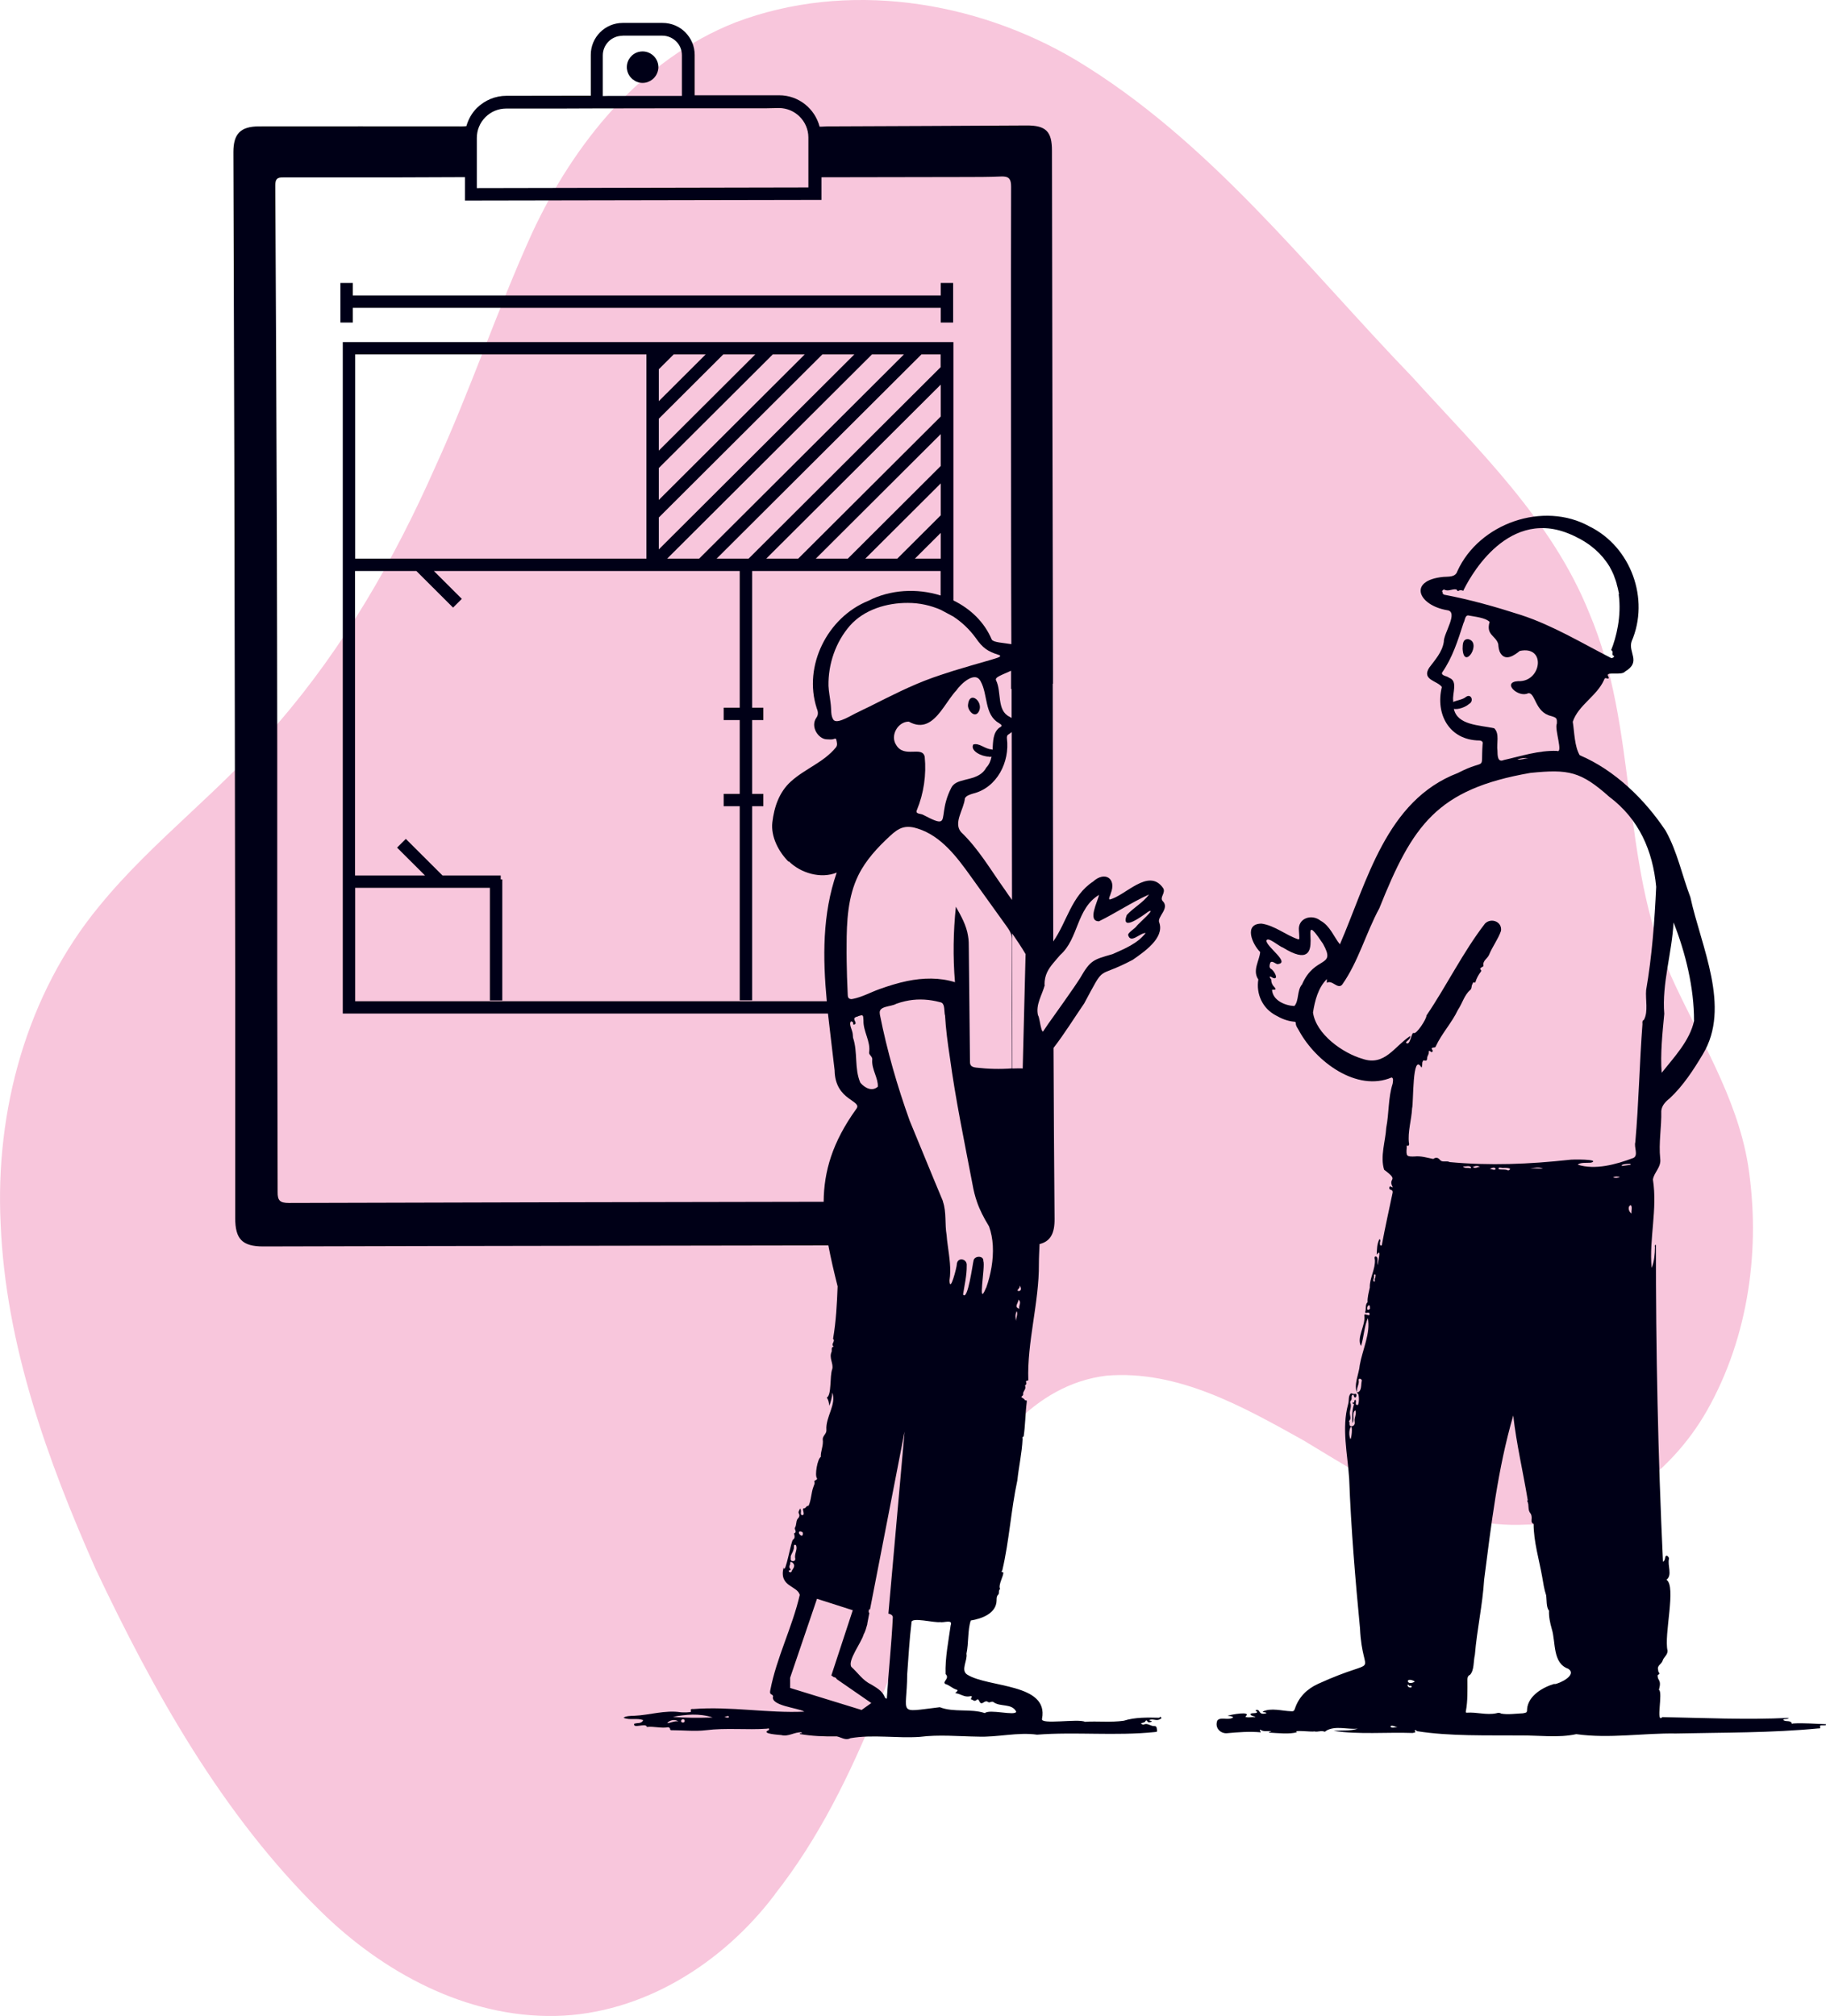
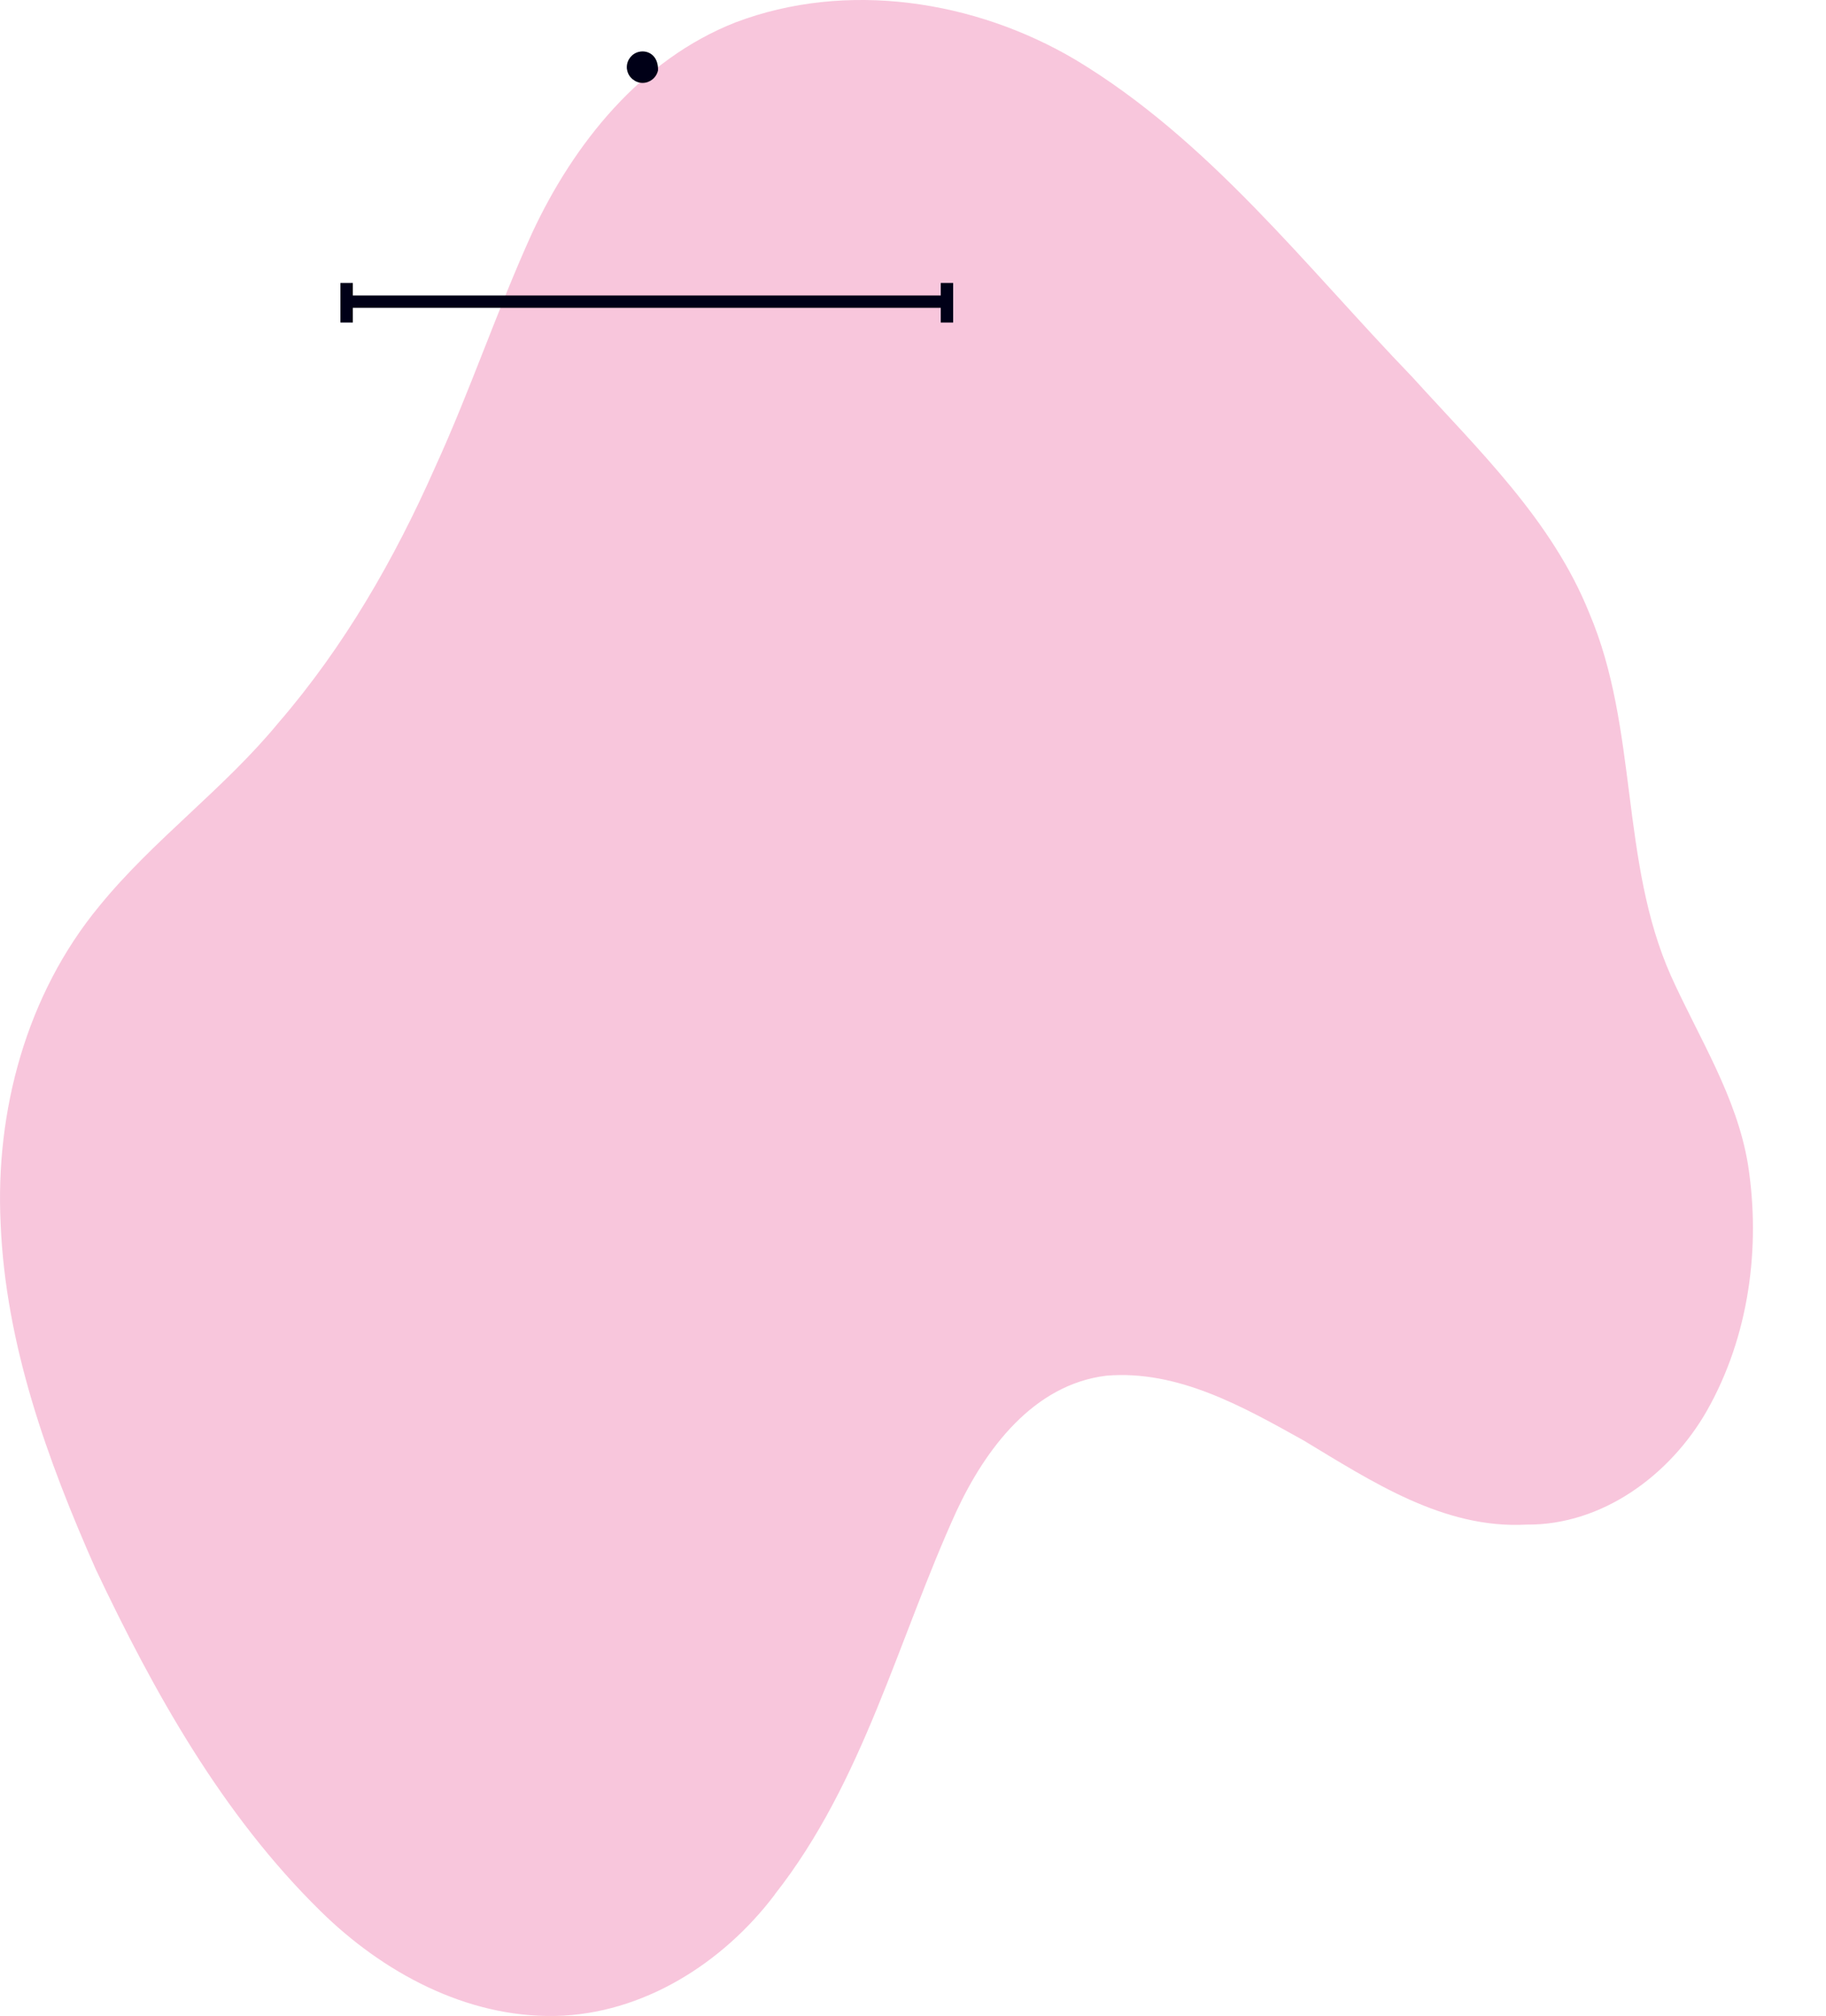
<svg xmlns="http://www.w3.org/2000/svg" width="173" height="191" viewBox="0 0 173 191" fill="none">
  <g clip-path="url(#clip0_21_18)">
    <path d="M73.397 179.483C81.807 168.804 85.059 155.35 90.612 143.179C93.345 137.309 97.896 131.168 104.821 130.33C111.598 129.763 117.782 133.277 123.495 136.459C129.939 140.331 136.753 144.868 144.618 144.437C151.803 144.511 158.234 139.739 161.697 133.684C165.691 126.667 166.841 118.208 165.605 110.304C164.541 103.867 160.955 98.318 158.32 92.473C153.46 81.572 155.241 69.043 150.566 58.068C147.042 49.276 140.055 42.617 133.809 35.724C123.681 25.218 114.567 13.281 101.89 5.66C92.343 0.012 80.187 -1.862 69.687 2.121C60.734 5.635 54.365 13.589 50.407 22.085C47.093 29.386 44.545 37.019 41.206 44.306C37.385 52.951 32.599 61.274 26.391 68.464C21.234 74.74 14.531 79.549 9.399 85.851C2.51 94.199 -0.47 105.26 0.062 115.952C0.532 127.37 4.477 138.296 9.065 148.654C14.593 160.332 21.036 171.886 30.336 181.024C36.222 186.832 44.15 191.148 52.609 190.988C60.919 190.815 68.512 185.969 73.41 179.483" fill="#F8C6DC" />
-     <path d="M59.955 7.522C60.214 7.732 60.536 7.855 60.882 7.855C61.228 7.855 61.55 7.732 61.797 7.534C62.069 7.325 62.267 7.016 62.341 6.671C62.366 6.573 62.378 6.474 62.378 6.363C62.378 5.635 61.847 5.031 61.154 4.896C61.068 4.883 60.969 4.871 60.882 4.871C60.771 4.871 60.659 4.883 60.548 4.908C59.88 5.056 59.386 5.66 59.386 6.363C59.386 6.449 59.386 6.536 59.41 6.61C59.472 6.98 59.67 7.3 59.955 7.522Z" fill="#000017" />
-     <path d="M139.078 60.547C138.571 60.559 138.583 61.028 138.571 61.472C138.694 63.593 140.475 60.818 139.078 60.547Z" fill="#000017" />
-     <path d="M92.739 67.403C93.221 66.49 91.849 65.356 91.713 66.762C91.638 67.267 92.356 68.118 92.739 67.403Z" fill="#000017" />
-     <path d="M109.855 162.737C108.705 162.712 107.567 162.675 106.466 163.02C105.242 163.193 104.005 163.045 102.781 163.119C102.163 162.798 98.527 163.427 98.725 162.835C99.38 159.444 93.629 159.913 91.626 158.643C90.995 158.223 91.688 157.298 91.564 156.67C91.787 155.658 91.663 154.45 91.972 153.525C93.011 153.352 94.409 152.859 94.421 151.601C94.421 151.429 94.421 151.219 94.557 151.096C94.73 150.935 94.545 150.677 94.755 150.541C94.52 150.159 95.175 149.16 95.039 148.95C94.78 148.95 94.94 148.827 94.965 148.753C95.621 145.966 95.781 143.056 96.387 140.244C96.523 138.937 96.82 137.667 96.882 136.335C96.882 136.224 96.808 136.15 96.981 136.089C97.142 135.077 97.142 133.881 97.278 132.821C97.302 132.673 97.241 132.636 97.117 132.673C97.055 132.5 96.87 132.463 96.758 132.352C96.808 132.241 96.956 132.229 96.931 132.081C96.894 131.797 97.278 131.588 97.105 131.267C97.476 130.983 96.931 130.86 97.426 130.774C97.29 127.161 98.453 123.424 98.428 119.725C98.428 119.108 98.465 118.492 98.49 117.863C99.516 117.604 99.924 116.864 99.912 115.483C99.862 110.082 99.838 104.681 99.813 99.279C100.852 97.935 101.755 96.468 102.719 95.062C104.809 91.178 103.758 92.818 107.32 90.931C108.371 90.191 110.325 88.884 109.842 87.429C109.546 86.874 110.894 86.073 110.139 85.345C109.855 85 110.486 84.556 110.189 84.124C108.816 82.164 106.59 84.901 105.118 85.222C105.007 85.086 105.205 84.827 105.23 84.655C105.811 83.224 104.673 82.497 103.56 83.52C101.495 84.876 101.099 87.318 99.788 89.192C99.763 81.054 99.751 72.915 99.739 64.776C99.739 64.776 99.751 64.776 99.763 64.776C99.763 64.505 99.763 64.234 99.763 63.963C99.726 47.402 99.689 30.841 99.665 14.267C99.665 12.455 99.096 11.875 97.253 11.887C90.958 11.912 84.663 11.961 78.369 11.974C78.134 11.974 77.886 12.011 77.651 11.998C77.206 10.297 75.673 9.027 73.818 9.027H65.816V5.204C65.816 4.39 65.495 3.638 64.926 3.058C64.357 2.491 63.59 2.17 62.774 2.17H59.002C57.32 2.17 55.96 3.539 55.972 5.216V9.063L47.983 9.076C46.92 9.076 45.931 9.495 45.176 10.235C44.694 10.716 44.372 11.308 44.187 11.949C44.063 11.961 43.927 11.974 43.779 11.974C37.36 11.961 30.942 11.974 24.536 11.974C22.792 11.974 22.112 12.677 22.112 14.403C22.137 24.021 22.174 33.64 22.198 43.246C22.236 59.893 22.26 76.553 22.285 93.2C22.285 100.599 22.285 107.998 22.285 115.397C22.285 117.382 22.941 118.085 24.944 118.085C35.048 118.06 45.139 118.035 55.243 118.023C62.984 118.011 70.738 117.998 78.48 117.986C78.715 119.219 79.012 120.502 79.358 121.871C79.296 123.511 79.21 125.163 78.938 126.766C78.938 126.791 78.913 126.84 78.938 126.852C79.173 127.074 78.666 127.346 78.987 127.568C78.703 127.642 78.839 127.901 78.789 128.061C78.517 128.653 78.987 129.183 78.851 129.701C78.591 130.379 78.814 132.13 78.332 132.414C78.493 132.623 78.517 132.845 78.579 133.178C78.727 132.734 78.839 132.364 78.851 131.933C79.272 133.043 78.208 134.251 78.295 135.46C78.332 135.842 77.936 136.015 77.948 136.36C78.035 136.952 77.738 137.47 77.763 138.025C77.441 138.222 77.182 139.751 77.392 140.035C77.503 140.195 77.144 140.244 77.144 140.343C77.231 140.54 77.12 140.688 77.07 140.848C76.848 141.416 76.86 142.156 76.6 142.661C76.378 142.612 76.365 142.932 76.143 142.895C75.945 142.994 76.328 143.487 76.019 143.549C75.71 143.5 76.019 143.117 75.796 142.92C75.735 143.093 75.599 143.216 75.685 143.389C75.809 143.623 75.685 143.771 75.549 143.919C75.401 144.153 75.475 144.486 75.314 144.733C75.24 144.905 75.561 145.152 75.228 145.275C75.277 145.448 75.351 145.732 75.141 145.855C74.943 145.929 74.411 149.283 74.238 148.506C73.781 150.344 75.524 150.196 75.772 151.096C75.067 154.166 73.57 157.039 72.977 160.135C72.878 160.616 73.162 160.443 73.249 160.69C72.94 161.602 75.586 161.787 76.205 162.157C72.742 162.317 69.217 161.639 65.705 161.91C65.594 161.91 65.347 161.861 65.47 162.145C65.483 162.256 64.629 162.231 64.505 162.219C62.997 161.984 61.562 162.49 60.066 162.552C59.856 162.552 59.25 162.564 59.077 162.737C59.67 162.996 60.338 162.737 60.944 162.959C60.758 163.341 60.4 163.193 60.103 163.304C60.103 163.304 60.103 163.279 60.103 163.267C59.868 163.846 61.228 163.168 61.29 163.612C61.921 163.526 62.638 163.76 63.294 163.637C63.343 163.624 63.479 163.711 63.479 163.76C63.479 163.957 63.627 163.92 63.726 163.92C64.765 163.92 65.829 164.044 66.868 163.92C68.784 163.674 70.738 163.908 72.668 163.772C72.73 163.772 72.816 163.698 72.853 163.785C72.89 163.871 72.828 163.933 72.73 163.957C72.185 164.253 73.744 164.352 74.016 164.377C74.708 164.562 75.277 164.068 75.933 164.118C76.106 164.253 75.747 164.142 75.772 164.278C76.897 164.475 78.097 164.525 79.272 164.5C79.704 164.586 80.112 164.919 80.57 164.673C82.71 164.303 84.96 164.697 87.137 164.549C88.98 164.315 90.797 164.5 92.653 164.525C94.52 164.599 96.412 164.081 98.255 164.34C101.841 164.056 105.687 164.475 109.397 164.093C109.496 164.068 109.669 164.118 109.62 163.908C109.583 163.735 109.62 163.513 109.348 163.526C109.014 163.538 108.717 163.205 108.358 163.378C108.321 163.39 108.161 163.378 108.099 163.267C108.259 163.193 108.47 163.217 108.544 163.02C108.754 162.86 108.581 163.341 109.125 163.107C109.088 162.959 108.927 163.082 108.89 162.959C109.224 162.774 109.595 163.107 109.929 162.848C110.102 162.823 110.028 162.626 109.88 162.663L109.855 162.737ZM98.96 93.274C98.96 92.374 99.318 91.807 99.801 91.227C99.998 90.981 100.221 90.746 100.444 90.475C102.212 88.921 101.952 86.085 104.129 84.778C103.981 85.444 103.004 87.281 104.117 87.281C105.749 86.48 107.196 85.493 108.865 84.741C108.272 85.542 107.419 85.962 106.751 86.689C106.132 88.366 108.309 86.714 108.791 86.369C109.645 85.937 107.814 87.552 107.715 87.7C107.555 87.972 106.813 88.366 106.887 88.601C107.134 89.439 108.012 88.366 108.544 88.391C107.74 89.415 106.54 89.883 105.415 90.389C103.597 90.919 103.325 90.931 102.336 92.658C102.15 92.954 101.952 93.237 101.755 93.533C101.149 94.421 100.468 95.371 99.813 96.295C99.454 96.789 99.12 97.269 98.811 97.738C98.749 97.701 98.7 97.603 98.663 97.467C98.539 97.06 98.465 96.332 98.341 96.184C98.106 95.161 98.737 94.261 98.984 93.323L98.96 93.274ZM74.968 148.913C74.894 149.061 74.547 148.802 74.832 148.765C74.881 148.74 74.943 148.704 74.906 148.667C74.721 148.506 74.782 148.346 74.869 148.173C74.782 147.754 75.265 148.087 75.24 148.334C75.24 148.568 75.03 148.704 74.98 148.925L74.968 148.913ZM75.339 147.668C75.425 147.964 74.807 148.013 74.918 147.606C74.857 147.347 75.116 147.1 75.178 146.804C75.265 146.681 75.129 146.225 75.401 146.373C75.623 146.755 75.215 147.224 75.351 147.668H75.339ZM63.207 163.254C63.454 162.934 63.961 162.86 64.271 163.082C63.912 163.02 63.578 163.217 63.207 163.254ZM64.703 163.193C64.456 163.193 64.481 162.897 64.703 162.872C64.938 162.872 64.914 163.205 64.703 163.193ZM63.751 162.65C64.988 162.428 66.225 162.293 67.523 162.712C66.225 162.749 64.988 162.761 63.751 162.65ZM68.587 162.675C68.735 162.675 68.995 162.478 69.069 162.65C69.007 162.811 68.723 162.65 68.587 162.675ZM93.419 122.006C92.566 124.09 93.382 119.959 93.16 119.454C93.209 118.948 92.356 118.948 92.244 119.392C92.145 119.75 91.688 123.301 91.243 122.635C91.379 121.735 91.601 120.847 91.589 119.91C91.663 119.232 90.686 119.047 90.649 119.799C90.649 120.045 90.006 122.573 89.957 121.316C90.13 120.23 89.944 119.108 89.796 118.011C89.746 117.678 89.709 117.333 89.684 117C89.499 115.951 89.684 114.866 89.338 113.843C89.338 113.806 89.326 113.781 89.314 113.744C88.25 111.216 87.236 108.701 86.185 106.173C85.01 102.893 84.045 99.563 83.365 96.135C83.353 96.098 83.365 96.061 83.353 96.024C83.229 95.284 84.416 95.395 84.911 95.099C85.183 95.001 85.467 94.914 85.752 94.853C86.716 94.631 87.706 94.643 88.683 94.853C88.831 94.89 88.992 94.927 89.14 94.964C89.499 95.075 89.45 95.629 89.499 96.024C89.499 96.086 89.524 96.147 89.536 96.197C89.61 97.504 89.783 98.799 89.981 100.093C90.525 104.138 91.379 108.207 92.133 112.178C92.244 112.807 92.38 113.337 92.554 113.843C92.826 114.632 93.184 115.335 93.704 116.186C93.914 116.765 94.025 117.382 94.062 118.011C94.136 119.367 93.865 120.785 93.432 122.006H93.419ZM96.264 125.151C96.202 124.83 96.165 124.522 96.326 124.213C96.462 124.534 96.251 124.83 96.264 125.151ZM96.573 123.992C96.029 123.819 96.474 123.474 96.499 123.128C96.82 123.4 96.486 123.696 96.573 123.992ZM96.412 122.29C96.363 122.142 96.672 122.043 96.61 121.784C96.845 122.129 96.697 122.388 96.412 122.29ZM97.166 90.389L96.894 101.228C96.758 101.203 96.387 101.216 95.917 101.228C95.917 96.961 95.905 92.695 95.893 88.428C96.338 89.069 96.771 89.723 97.166 90.389ZM95.905 101.216C94.767 101.302 93.617 101.277 92.479 101.142C92.294 101.117 92.096 101.08 91.985 100.932C91.898 100.821 91.898 100.673 91.898 100.525L91.787 89.846C91.787 89.451 91.787 89.057 91.713 88.662C91.564 87.676 91.057 86.776 90.562 85.9C90.315 88.28 90.278 90.672 90.476 93.052C89.029 92.596 87.446 92.633 85.95 92.941C85.059 93.126 84.194 93.397 83.328 93.706C82.499 94.002 81.683 94.458 80.817 94.631L80.657 94.655C80.298 94.631 80.323 94.384 80.31 94.076C80.286 93.57 80.273 93.064 80.249 92.559C80.224 91.56 80.199 90.561 80.211 89.562C80.211 87.293 80.323 84.951 81.325 82.916C82.029 81.485 83.142 80.289 84.317 79.204C84.688 78.859 85.096 78.514 85.591 78.39C86.036 78.279 86.506 78.353 86.951 78.501C89.165 79.192 90.661 81.189 92.009 83.076L95.373 87.762C95.546 88.009 95.719 88.255 95.806 88.539C95.868 88.761 95.868 88.983 95.868 89.217C95.868 93.213 95.868 97.208 95.88 101.203L95.905 101.216ZM81.3 96.271C81.77 96.123 81.782 96.123 81.807 96.665C81.77 97.726 82.512 98.675 82.339 99.711C82.314 99.97 82.71 100.081 82.635 100.451C82.586 101.327 83.217 102.153 83.167 102.954C82.598 103.448 81.918 103.053 81.51 102.572C80.929 101.24 81.287 99.686 80.817 98.305L80.793 97.985C80.768 97.59 80.397 97.048 80.62 96.764C80.694 96.764 80.842 96.813 80.83 96.961C80.83 97.035 80.83 97.072 80.916 97.072C81.399 96.924 80.471 96.456 81.287 96.295L81.3 96.271ZM74.733 81.596C75.871 82.731 77.775 83.273 79.272 82.669C77.899 86.615 77.948 90.746 78.332 94.853H33.65V84.112H46.413V94.779H47.588V83.31H47.439V82.941H41.924L38.449 79.475L37.62 80.302L40.267 82.941H33.638V54.097H39.45L42.925 57.563L43.754 56.736L41.107 54.097H70.083V67.045H68.562V68.217H70.083V75.209H68.562V76.38H70.083V94.766H71.258V76.38H72.321V75.209H71.258V68.217H72.321V67.045H71.258V54.097H89.116V56.416C86.889 55.713 84.342 55.849 82.264 56.921C78.394 58.487 76.081 63.087 77.379 67.095C77.491 67.366 77.565 67.687 77.355 67.983C76.736 68.834 77.54 70.03 78.332 70.042C78.554 70.042 78.789 70.091 79.012 70.005C79.098 69.968 79.222 69.956 79.234 70.079C79.284 70.326 79.371 70.585 79.197 70.806C78.047 72.225 76.254 72.829 74.918 74.05C73.818 75.049 73.348 76.454 73.175 77.897C73.014 79.253 73.768 80.696 74.708 81.633L74.733 81.596ZM33.65 52.926V33.578H61.241V52.926H33.65ZM68.525 33.578H71.555L62.416 42.691V39.67L68.512 33.59L68.525 33.578ZM62.416 38.005V34.984L63.825 33.578H66.855L62.416 38.005ZM73.212 33.578H76.242L62.416 47.365V44.343L73.212 33.578ZM77.911 33.578H80.941L62.416 52.05V49.029L77.911 33.578ZM85.01 52.926H81.98L89.128 45.798V48.82L85.022 52.914L85.01 52.926ZM89.128 50.484V52.926H86.679L89.128 50.484ZM80.323 52.926H77.293L89.128 41.125V44.146L80.323 52.926ZM75.623 52.926H72.594L89.128 36.439V39.46L75.623 52.926ZM70.924 52.926H67.894L87.298 33.578H89.116V34.787L70.924 52.926ZM66.237 52.926H63.207L82.611 33.578H85.641L66.237 52.926ZM78.999 68.242C78.666 67.822 78.789 67.255 78.69 66.589C78.629 66.047 78.517 65.516 78.493 64.974C78.455 62.914 79.173 60.818 80.533 59.264C81.881 57.748 84.02 57.106 86.024 57.119C87.124 57.119 88.163 57.353 89.128 57.772L90.303 58.401C91.119 58.931 91.849 59.622 92.442 60.436C93.11 61.41 93.617 61.731 94.606 62.039C95.163 62.212 94.062 62.434 93.852 62.52C92.677 62.853 91.49 63.198 90.315 63.556C89.919 63.679 89.524 63.815 89.14 63.938C88.893 64.024 88.633 64.111 88.386 64.197C86.308 64.937 84.33 65.96 82.363 66.947C81.992 67.132 81.621 67.292 81.275 67.477C80.768 67.687 79.432 68.587 79.012 68.242H78.999ZM93.691 71.694C93.778 71.719 93.865 71.694 93.939 71.682C93.865 72.064 93.728 72.422 93.444 72.718C92.764 74.013 90.971 73.667 90.303 74.383C90.241 74.444 90.192 74.518 90.142 74.605C89.19 76.442 89.561 77.626 89.128 77.798C88.893 77.897 88.448 77.712 87.434 77.182C87.211 77.071 86.704 77.132 86.865 76.75C87.52 75.172 87.78 73.384 87.607 71.682C87.359 70.634 85.665 71.855 84.911 70.585C84.305 69.684 85.072 68.365 86.098 68.365C87.446 69.117 88.349 68.389 89.128 67.391C89.536 66.861 89.919 66.256 90.303 65.763C90.402 65.64 90.501 65.516 90.6 65.418C91.008 64.814 92.38 63.494 92.912 64.555C93.605 65.8 93.258 67.711 94.619 68.488C94.965 68.71 94.99 68.772 94.656 68.957C94.075 69.438 94.087 70.227 94.038 71.028C94.001 71.028 93.976 71.004 93.926 70.992C93.32 70.967 92.764 70.35 92.207 70.535C91.898 71.139 93.011 71.682 93.704 71.682L93.691 71.694ZM95.88 85.259C95.658 84.951 95.435 84.642 95.225 84.322C93.902 82.484 92.727 80.425 91.045 78.822C90.303 77.934 91.329 76.664 91.416 75.64C91.527 75.381 91.91 75.27 92.183 75.184C94.47 74.629 95.682 72.175 95.398 69.956C95.386 69.82 95.398 69.647 95.559 69.573C95.645 69.512 95.757 69.438 95.856 69.351C95.856 74.654 95.88 79.956 95.88 85.259ZM95.806 65.27H95.843C95.843 66.182 95.843 67.107 95.843 68.02C95.781 67.983 95.719 67.946 95.658 67.909C94.409 67.317 94.916 65.553 94.371 64.456C94.198 64.148 95.015 63.913 95.794 63.543C95.794 64.123 95.794 64.703 95.794 65.282L95.806 65.27ZM58.99 3.379H62.749C63.244 3.379 63.714 3.576 64.06 3.921C64.419 4.267 64.605 4.735 64.605 5.241V5.931V9.088H64.221H57.667L57.11 9.101V6.301V5.253C57.11 4.23 57.939 3.391 58.965 3.391L58.99 3.379ZM45.992 11.098C46.524 10.568 47.217 10.284 47.959 10.284H52.893L55.948 10.272L63.541 10.26H72.569L73.793 10.235C75.326 10.235 76.576 11.48 76.588 13.009V17.757L45.386 17.819H45.176V17.523V13.071C45.176 12.331 45.461 11.628 45.992 11.098ZM78.035 113.855C61.142 113.88 44.261 113.917 27.368 113.966C26.515 113.966 26.292 113.732 26.304 112.918C26.304 106.308 26.267 99.686 26.267 93.077C26.267 85.678 26.267 78.279 26.267 70.88C26.267 64.209 26.242 57.538 26.23 50.867C26.193 39.769 26.143 28.67 26.082 17.572C26.082 16.968 26.242 16.795 26.848 16.808C28.58 16.808 30.299 16.808 32.03 16.808C35.963 16.808 39.895 16.808 43.816 16.783C43.902 16.783 43.977 16.783 44.051 16.783V19.003L77.825 18.941V16.795C82.339 16.783 86.853 16.783 91.354 16.771C92.504 16.771 93.667 16.771 94.817 16.721C94.903 16.721 94.99 16.721 95.064 16.721C95.596 16.746 95.794 16.98 95.794 17.671C95.769 28.559 95.794 39.448 95.794 50.349C95.794 53.913 95.806 57.464 95.818 61.028C95.027 60.892 94.136 60.867 93.963 60.596C93.246 58.894 91.91 57.661 90.328 56.884V32.407H32.475V96.024H78.443C78.641 97.837 78.876 99.625 79.074 101.401C79.111 104.323 81.794 104.237 81.114 105.075C78.864 108.207 78.06 110.97 78.035 113.855ZM75.821 145.078C75.945 145.115 76.081 145.14 76.069 145.263C76.081 145.855 75.413 145.115 75.821 145.078ZM81.621 161.997L74.857 159.913V158.951L77.404 151.466L80.793 152.551L78.764 158.729L79.012 158.902C79.012 158.902 79.148 158.865 79.259 159.049C79.259 159.062 79.272 159.074 79.284 159.086L82.549 161.343L81.634 161.997H81.621ZM84.589 153.204C84.466 155.794 84.181 158.347 84.02 160.924C83.897 160.924 83.86 160.85 83.835 160.801C83.588 160.172 83.031 159.888 82.512 159.567C81.745 159.21 81.275 158.47 80.657 157.915C80.286 157.311 81.609 155.621 81.819 154.857C81.992 154.549 82.079 154.191 82.178 153.846H82.165L82.363 152.81C82.264 152.736 82.314 152.625 82.314 152.551C82.314 152.465 82.363 152.465 82.425 152.477L85.702 135.632L84.169 152.871C84.379 152.921 84.565 152.995 84.589 153.217V153.204ZM93.296 162.293C91.972 161.849 90.365 162.256 89.041 161.738C84.911 162.219 85.925 162.527 85.95 158.618C86.073 156.978 86.16 155.338 86.358 153.71C86.296 153.155 88.559 153.772 89.079 153.673C89.375 153.772 90.303 153.365 90.068 153.981C89.858 155.498 89.536 157.064 89.585 158.593C90.031 159.037 89.215 159.321 89.573 159.543C89.932 159.641 90.204 159.925 90.55 160.048C90.785 160.122 90.785 160.135 90.501 160.406C91.008 160.455 91.366 160.825 91.898 160.702C92.281 160.616 91.898 160.949 92.009 160.998C92.17 161.023 92.306 161.22 92.479 161.084C92.838 160.714 92.702 161.614 93.172 161.294C93.32 161.195 93.456 161.121 93.629 161.257C93.778 161.343 93.976 161.133 94.124 161.257C94.78 161.738 95.856 161.343 96.276 162.157C96.214 162.601 93.728 161.873 93.296 162.305V162.293Z" fill="#000017" />
+     <path d="M59.955 7.522C60.214 7.732 60.536 7.855 60.882 7.855C61.228 7.855 61.55 7.732 61.797 7.534C62.069 7.325 62.267 7.016 62.341 6.671C62.378 5.635 61.847 5.031 61.154 4.896C61.068 4.883 60.969 4.871 60.882 4.871C60.771 4.871 60.659 4.883 60.548 4.908C59.88 5.056 59.386 5.66 59.386 6.363C59.386 6.449 59.386 6.536 59.41 6.61C59.472 6.98 59.67 7.3 59.955 7.522Z" fill="#000017" />
    <path d="M33.428 29.164H89.128V30.557H90.303V26.808H89.128V27.992H33.428V26.808H32.253V30.557H33.428V29.164Z" fill="#000017" />
-     <path d="M169.785 163.328C169.661 162.897 169.179 163.181 168.944 162.934C169.067 162.774 169.29 162.934 169.488 162.749C165.431 162.946 161.375 162.749 157.492 162.675C156.849 163.353 157.579 160.32 157.17 160.085C157.467 159.074 156.985 159.247 157.059 158.68C157.405 158.569 157.047 158.396 157.109 158.26C156.948 157.779 157.381 157.705 157.517 157.348C157.603 157.003 158.011 156.793 157.987 156.374C157.628 154.882 158.84 150.294 157.888 149.665C158.469 149.221 157.962 148.321 158.123 147.668C158.123 147.507 157.999 147.409 157.9 147.384C157.677 147.409 157.838 147.828 157.554 147.951C157.084 137.938 156.874 127.876 156.886 117.937C156.75 117.937 156.787 118.06 156.799 118.146C156.787 118.812 156.738 119.503 156.478 120.12C156.231 117.345 157.047 114.583 156.602 111.747C156.7 111.068 157.405 110.587 157.294 109.774C157.133 108.257 157.43 106.777 157.393 105.248C157.442 104.73 157.813 104.348 158.197 104.052C159.471 102.856 160.435 101.376 161.326 99.884C164.034 95.42 161.153 89.649 160.151 85C159.359 82.916 158.914 80.684 157.813 78.711C155.835 75.727 152.978 72.952 149.664 71.546C149.169 70.695 149.169 69.413 149.008 68.377C149.528 66.811 151.284 65.948 151.964 64.431C152.001 64.333 152.038 64.197 152.199 64.259C152.545 64.382 152.397 64.111 152.347 64.037C152.112 63.58 153.646 64.037 153.967 63.617C155.526 62.705 154.227 61.805 154.586 60.757C156.317 56.749 154.524 51.816 150.604 49.88C146.226 47.439 140.129 49.584 138.076 54.11C137.89 54.702 137.26 54.615 136.753 54.653C133.352 54.985 134.354 57.341 137.099 57.809C138.237 57.945 136.753 60.029 136.79 60.806C136.641 61.78 135.974 62.495 135.405 63.26C134.663 64.419 136.196 64.493 136.604 65.085C135.974 67.662 137.309 70.128 140.166 70.153C140.413 70.178 140.525 70.289 140.463 70.523C140.277 73.224 140.945 71.768 138.113 73.236C131.311 75.838 129.53 83.508 126.946 89.464C126.365 88.749 126.018 87.713 125.103 87.219C124.275 86.554 122.939 86.985 123.063 88.157C123.087 88.391 123.087 88.613 123.1 88.847C123.1 88.934 123.1 89.02 122.976 88.983C121.789 88.576 120.787 87.688 119.526 87.503C117.807 87.503 118.635 89.451 119.39 90.191C119.34 90.981 118.623 91.942 119.217 92.793C118.994 94.174 119.612 95.543 120.898 96.209C121.405 96.505 121.962 96.727 122.556 96.789C122.655 96.789 122.766 96.789 122.766 96.937C122.766 97.22 122.964 97.43 123.075 97.652C124.683 100.599 128.554 103.472 131.843 102.079C132.066 102.128 131.954 102.523 131.942 102.671C131.509 104.027 131.608 105.458 131.336 106.839C131.262 108.133 130.742 109.564 131.138 110.822C132.647 111.932 131.435 111.525 131.954 112.474C131.806 112.523 131.732 112.277 131.645 112.462C131.596 112.573 131.633 112.684 131.794 112.733C131.942 112.77 131.967 112.893 131.93 113.041C131.596 114.644 131.237 116.235 130.94 117.838C130.94 118.097 130.705 118.036 130.742 117.814C130.693 117.678 130.878 117.53 130.693 117.382C130.446 117.863 130.458 118.368 130.433 118.874C130.94 118.159 130.52 119.577 130.532 119.848C130.421 119.614 130.644 119.108 130.347 119.034C130.186 119.034 130.223 119.232 130.26 119.33C130.322 120.243 129.753 121.057 129.778 121.982C129.679 122.438 129.543 122.919 129.568 123.363C129.308 123.622 129.456 123.979 129.345 124.275C129.308 124.546 129.679 124.201 129.753 124.448C129.827 124.842 129.234 124.312 129.258 124.633C129.407 125.533 128.492 126.754 128.949 127.518C129.209 126.692 129.258 125.632 129.592 124.879C129.877 126.273 129.073 127.901 128.826 129.331C128.764 130.145 128.207 131.23 128.591 131.982C128.826 132.007 128.764 133.178 128.615 133.104C128.294 133.129 128.578 132.697 128.405 132.623C128.195 132.673 128.467 132.87 128.108 132.907C128.133 133.006 128.343 132.956 128.257 133.129C128.084 133.672 128.108 134.276 128.133 134.818C128.38 134.486 128.046 133.832 128.405 133.61C128.566 133.918 128.281 134.325 128.343 134.658C128.38 134.892 128.331 135.077 128.059 135.127C127.713 135.102 127.948 134.769 127.799 134.633C128.059 134.424 127.886 134.116 127.886 133.906C127.873 133.561 128.084 133.228 127.923 132.882C127.898 132.833 127.948 132.747 127.985 132.685C128.145 132.537 127.96 132.241 128.145 132.143C128.269 132.106 128.257 132.217 128.281 132.291C128.442 132.66 128.677 131.97 128.356 132.056C128.207 132.106 127.997 131.933 127.96 132.032C127.713 132.303 127.836 132.685 127.725 133.03C127.094 135.312 127.675 137.753 127.824 140.084C127.997 144.782 128.417 149.764 128.85 154.265C129.085 159.345 131.064 156.707 124.868 159.53C123.805 160.024 123.05 160.776 122.679 161.886C122.617 162.083 122.531 162.145 122.321 162.12C121.443 162.095 120.428 161.762 119.625 162.157C119.724 162.268 119.884 162.157 119.996 162.305C119.118 162.552 119.489 161.861 118.969 162.021C118.944 162.157 119.155 162.12 119.093 162.231C118.944 162.367 118.623 162.243 118.475 162.379C118.475 162.601 118.821 162.527 118.944 162.7C118.635 162.601 118.301 162.786 117.98 162.638C118.697 162.058 116.582 162.441 116.298 162.552C116.496 162.589 116.681 162.552 116.842 162.7C116.36 163.033 115.667 162.613 115.333 162.996C115.061 163.698 115.63 164.229 116.211 164.204C117.275 164.105 118.4 164.019 119.439 164.118C119.476 164.007 119.303 164.007 119.402 163.859C119.711 164.105 120.082 163.957 120.453 164.019C120.379 164.105 120.243 164.007 120.231 164.142C121.047 164.192 122.209 164.315 122.877 164.105C122.432 163.859 124.336 164.105 124.522 164.031C124.831 164.118 125.165 163.92 125.487 164.056C125.524 164.068 125.623 164.007 125.66 163.957C126.525 163.464 127.663 163.859 128.64 163.772C127.898 164.019 127.131 163.908 126.352 163.982C128.764 164.34 131.348 164.093 133.834 164.179C134.403 164.093 133.859 163.97 134.069 163.92C134.131 163.883 134.193 163.945 134.242 164.007C137.371 164.5 140.859 164.389 144.111 164.414C145.855 164.401 147.648 164.66 149.342 164.29C152.483 164.734 155.649 164.179 158.79 164.229C163.304 164.13 167.794 164.179 172.27 163.748C172.332 163.748 172.505 163.772 172.443 163.637C172.32 163.279 172.913 163.6 173.087 163.353C172.035 163.316 170.922 163.218 169.871 163.279L169.785 163.328ZM158.556 87.392C159.681 90.228 160.509 93.582 160.497 96.727C160.101 98.589 158.58 100.192 157.43 101.635C157.294 99.859 157.504 97.874 157.677 96.049C157.442 93.176 158.407 90.29 158.556 87.38V87.392ZM127.948 136.348C127.774 136.015 127.811 135.361 127.997 135.164C128.17 135.139 128.046 136.249 127.948 136.348ZM128.615 131.908C128.504 131.884 128.566 131.785 128.566 131.711C128.566 131.378 128.801 131.082 128.714 130.724C128.739 130.502 129.098 130.675 129.011 130.848C128.937 131.205 129.023 131.785 128.628 131.908H128.615ZM129.53 123.967C129.518 123.72 129.803 123.449 129.79 123.893C129.864 124.053 129.506 124.201 129.53 123.967ZM130.26 121.143C130.211 121.229 130.322 121.439 130.186 121.414C130.013 121.365 130.223 121.032 130.186 120.872C130.149 120.674 130.371 120.687 130.322 120.872C130.322 120.983 130.297 121.069 130.248 121.143H130.26ZM136.802 56.305C136.604 56.28 136.74 56.083 136.617 56.021C136.666 55.935 136.765 55.812 136.839 55.861C137.21 56.058 137.569 55.787 137.928 55.836C138.014 55.787 138.064 56.058 138.175 55.984C138.323 55.873 138.484 55.91 138.632 55.972C139.016 55.158 142.54 48.142 148.551 50.522C150.257 51.2 151.407 52.137 152.162 53.185C152.261 53.321 152.36 53.456 152.446 53.604C152.483 53.666 152.533 53.728 152.558 53.802C152.681 54.011 152.78 54.233 152.879 54.455C152.904 54.517 152.929 54.591 152.953 54.665C153.04 54.874 153.102 55.084 153.164 55.281C153.164 55.281 153.164 55.306 153.164 55.318C153.25 55.602 153.312 55.873 153.361 56.132C153.399 56.206 153.386 56.268 153.361 56.317C153.646 58.389 153.114 60.436 152.644 61.595C152.891 61.694 152.681 61.953 152.805 62.088C153.102 62.162 152.743 62.421 152.607 62.323C149.837 60.904 147.091 59.24 144.111 58.266C141.699 57.489 139.263 56.798 136.765 56.33L136.802 56.305ZM137.717 67.156C138.163 67.243 138.843 66.996 139.189 66.688C139.671 66.429 139.387 65.677 138.892 66.022C138.571 66.293 138.051 66.33 137.68 66.503C137.68 66.466 137.68 66.429 137.68 66.38C137.581 65.677 138.163 64.517 137.285 64.209C137.111 64.037 136.518 64.024 136.629 63.716C137.618 62.298 138.125 60.67 138.657 59.018C138.793 58.808 138.781 58.315 139.09 58.303C139.721 58.426 140.735 58.512 141.131 58.919C140.76 60.165 141.712 60.202 141.947 61.015C141.972 61.324 141.996 61.632 142.182 61.916C142.676 62.656 143.48 62.076 143.987 61.669C146.535 61.126 146.04 64.641 143.839 64.53C142.219 64.629 143.864 66.145 144.779 65.677C145.484 65.578 145.397 67.477 146.955 67.835C147.475 67.995 147.524 68.032 147.5 68.55C147.252 69.068 148.143 71.423 147.5 71.139C145.781 71.078 144.123 71.633 142.479 72.003C141.86 72.274 141.885 71.534 141.873 71.115C141.774 70.449 142.095 69.487 141.563 68.994C140.141 68.686 138.076 68.71 137.742 67.156H137.717ZM144.804 71.842C144.445 71.842 144.111 72.015 143.752 71.953C144.099 71.83 144.445 71.781 144.804 71.842ZM123.335 93.287C122.877 93.854 123.075 94.828 122.63 95.309C121.752 95.272 120.577 94.779 120.515 93.767C120.651 93.743 121.01 93.829 120.775 93.558C120.565 93.348 120.428 93.102 120.441 92.793C120.194 92.51 120.268 92.423 120.602 92.645C121.22 92.867 120.701 91.918 120.404 91.782C120.218 91.671 120.28 91.388 120.354 91.203C120.503 90.968 120.824 91.301 121.022 91.338C122.321 91.24 119.983 89.71 119.983 89.118C120.095 88.675 121.195 89.674 121.529 89.76C126.34 92.756 122.494 85.172 125.338 89.402C126.649 91.745 124.559 90.463 123.347 93.287H123.335ZM131.744 163.526C131.942 163.415 132.165 163.612 132.4 163.624C132.152 163.637 131.744 163.772 131.744 163.526ZM133.71 159.863C133.562 159.913 133.302 159.802 133.377 159.604C133.488 159.58 133.463 159.715 133.537 159.715C133.636 159.678 133.809 159.715 133.71 159.863ZM133.377 159.259C133.426 159.037 133.896 159.185 134.044 159.308C133.859 159.444 133.426 159.555 133.377 159.259ZM147.289 159.518C146.176 159.839 144.791 160.64 144.68 161.91C144.68 162.28 144.618 162.243 144.284 162.317C143.604 162.342 142.862 162.465 142.219 162.342C142.083 162.243 141.897 162.268 141.749 162.317C140.821 162.502 139.931 162.194 138.991 162.256C138.855 162.268 138.867 162.206 138.88 162.12C139.065 161.121 139.028 160.122 139.028 159.124C139.028 158.914 139.078 158.754 139.276 158.667C139.684 158.223 139.585 157.385 139.733 156.781C139.931 154.376 140.463 152.058 140.611 149.653C141.291 144.4 141.885 139.208 143.369 134.103C143.666 136.779 144.321 139.541 144.742 142.119C144.717 142.143 144.692 142.205 144.705 142.23C144.902 142.587 144.705 143.031 145.001 143.376C145.088 143.475 145.113 143.672 145.113 143.82C145.113 144.03 145.026 144.252 145.298 144.375C145.298 146.028 145.818 147.742 146.114 149.406C146.213 149.998 146.3 150.578 146.485 151.133C146.547 151.515 146.485 152.304 146.758 152.588C146.733 153.167 146.856 153.759 147.017 154.314C147.413 155.572 147.067 157.57 148.588 158.1C149.441 158.667 147.833 159.481 147.277 159.555L147.289 159.518ZM138.583 110.501C138.806 110.55 139.276 110.365 139.375 110.612C139.375 110.686 139.276 110.674 139.226 110.661C139.016 110.612 138.769 110.711 138.583 110.489V110.501ZM139.535 110.563C139.783 110.439 139.993 110.427 140.215 110.538C140.005 110.538 139.795 110.748 139.535 110.563ZM141.143 110.748C141.291 110.649 141.662 110.513 141.699 110.76C141.588 110.92 141.316 110.735 141.143 110.748ZM141.959 110.698C141.996 110.538 142.343 110.674 142.441 110.649C142.689 110.612 143.394 110.674 142.899 110.896C142.602 110.711 141.934 110.896 141.972 110.686L141.959 110.698ZM144.977 110.698C145.385 110.624 145.781 110.55 146.189 110.698C145.781 110.735 145.385 110.661 144.977 110.698ZM152.817 111.549C153.077 111.414 153.275 111.463 153.473 111.512C153.287 111.586 153.089 111.623 152.817 111.549ZM153.658 110.365C153.93 110.254 154.202 110.267 154.487 110.267C154.487 110.291 154.487 110.328 154.487 110.353C154.215 110.39 153.93 110.427 153.658 110.464C153.658 110.427 153.658 110.39 153.658 110.353V110.365ZM154.573 114.965C154.289 114.805 154.178 114.25 154.512 114.176C154.672 114.336 154.536 114.731 154.573 114.965ZM155.761 96.616C155.575 96.678 155.6 96.875 155.612 97.011C155.328 100.685 155.266 104.496 154.932 108.22C154.796 108.676 155.241 109.453 154.759 109.7C153.089 110.328 151.148 110.859 149.478 110.341C149.75 110.094 150.369 110.193 150.764 110.143C151.68 109.811 148.885 109.823 148.637 109.885C144.878 110.291 141.143 110.452 137.346 110.094C137.05 109.934 136.679 110.156 136.444 109.909C136.258 109.663 136.048 109.613 135.788 109.798C135.219 109.687 134.613 109.49 134.007 109.564C133.278 109.576 133.203 109.564 133.278 108.713C133.278 108.651 133.216 108.454 133.426 108.565C133.426 108.565 133.55 108.417 133.488 108.306C133.352 107.233 133.735 106.086 133.785 105.001C133.933 104.533 133.785 99.6 134.675 101.142C134.799 100.932 134.7 100.735 134.786 100.574C134.873 100.254 135.207 100.784 135.219 100.167C135.256 99.995 135.392 99.859 135.368 99.662C135.355 99.526 135.454 99.526 135.541 99.625C135.603 99.699 135.664 99.686 135.714 99.625C135.751 99.588 135.751 99.538 135.714 99.489C135.454 99.132 135.998 99.329 136.023 99.144C136.58 97.923 137.544 96.912 138.125 95.679C138.546 95.062 138.719 94.285 139.288 93.792C139.461 93.656 139.387 93.41 139.498 93.237C139.548 93.163 139.535 93.015 139.696 93.089C139.758 93.114 139.783 93.065 139.795 93.015C139.894 92.67 140.092 92.325 140.302 92.053C140.463 91.807 139.943 91.868 140.512 91.56C140.525 91.548 140.549 91.523 140.549 91.511C140.438 91.018 140.933 90.82 141.081 90.45C141.403 89.661 141.934 88.983 142.207 88.194C142.343 87.331 141.291 86.911 140.698 87.491C138.595 90.216 137.062 93.385 135.145 96.209C135.182 96.505 134.18 98.046 133.933 97.862C133.71 97.763 133.599 99.206 133.203 98.774C133.302 98.564 133.624 98.49 133.612 98.145C132.115 99.119 131.2 101.031 129.098 100.315C127.206 99.773 124.683 97.972 124.398 95.925C124.571 94.803 124.881 93.582 125.709 92.756V93.114C126.204 92.781 126.748 93.78 127.168 93.274C128.702 91.092 129.407 88.403 130.681 86.048C133.834 78.168 136.122 74.765 144.989 73.224C148.625 72.853 149.763 73.088 152.459 75.48C155.303 77.613 156.589 80.61 156.911 84.013C156.762 87.232 156.515 90.586 155.958 93.805C155.884 94.68 156.169 95.839 155.761 96.591V96.616Z" fill="#000017" />
  </g>
  <defs>
    <clipPath id="clip0_21_18">
      <rect width="173" height="191" fill="white" />
    </clipPath>
  </defs>
</svg>